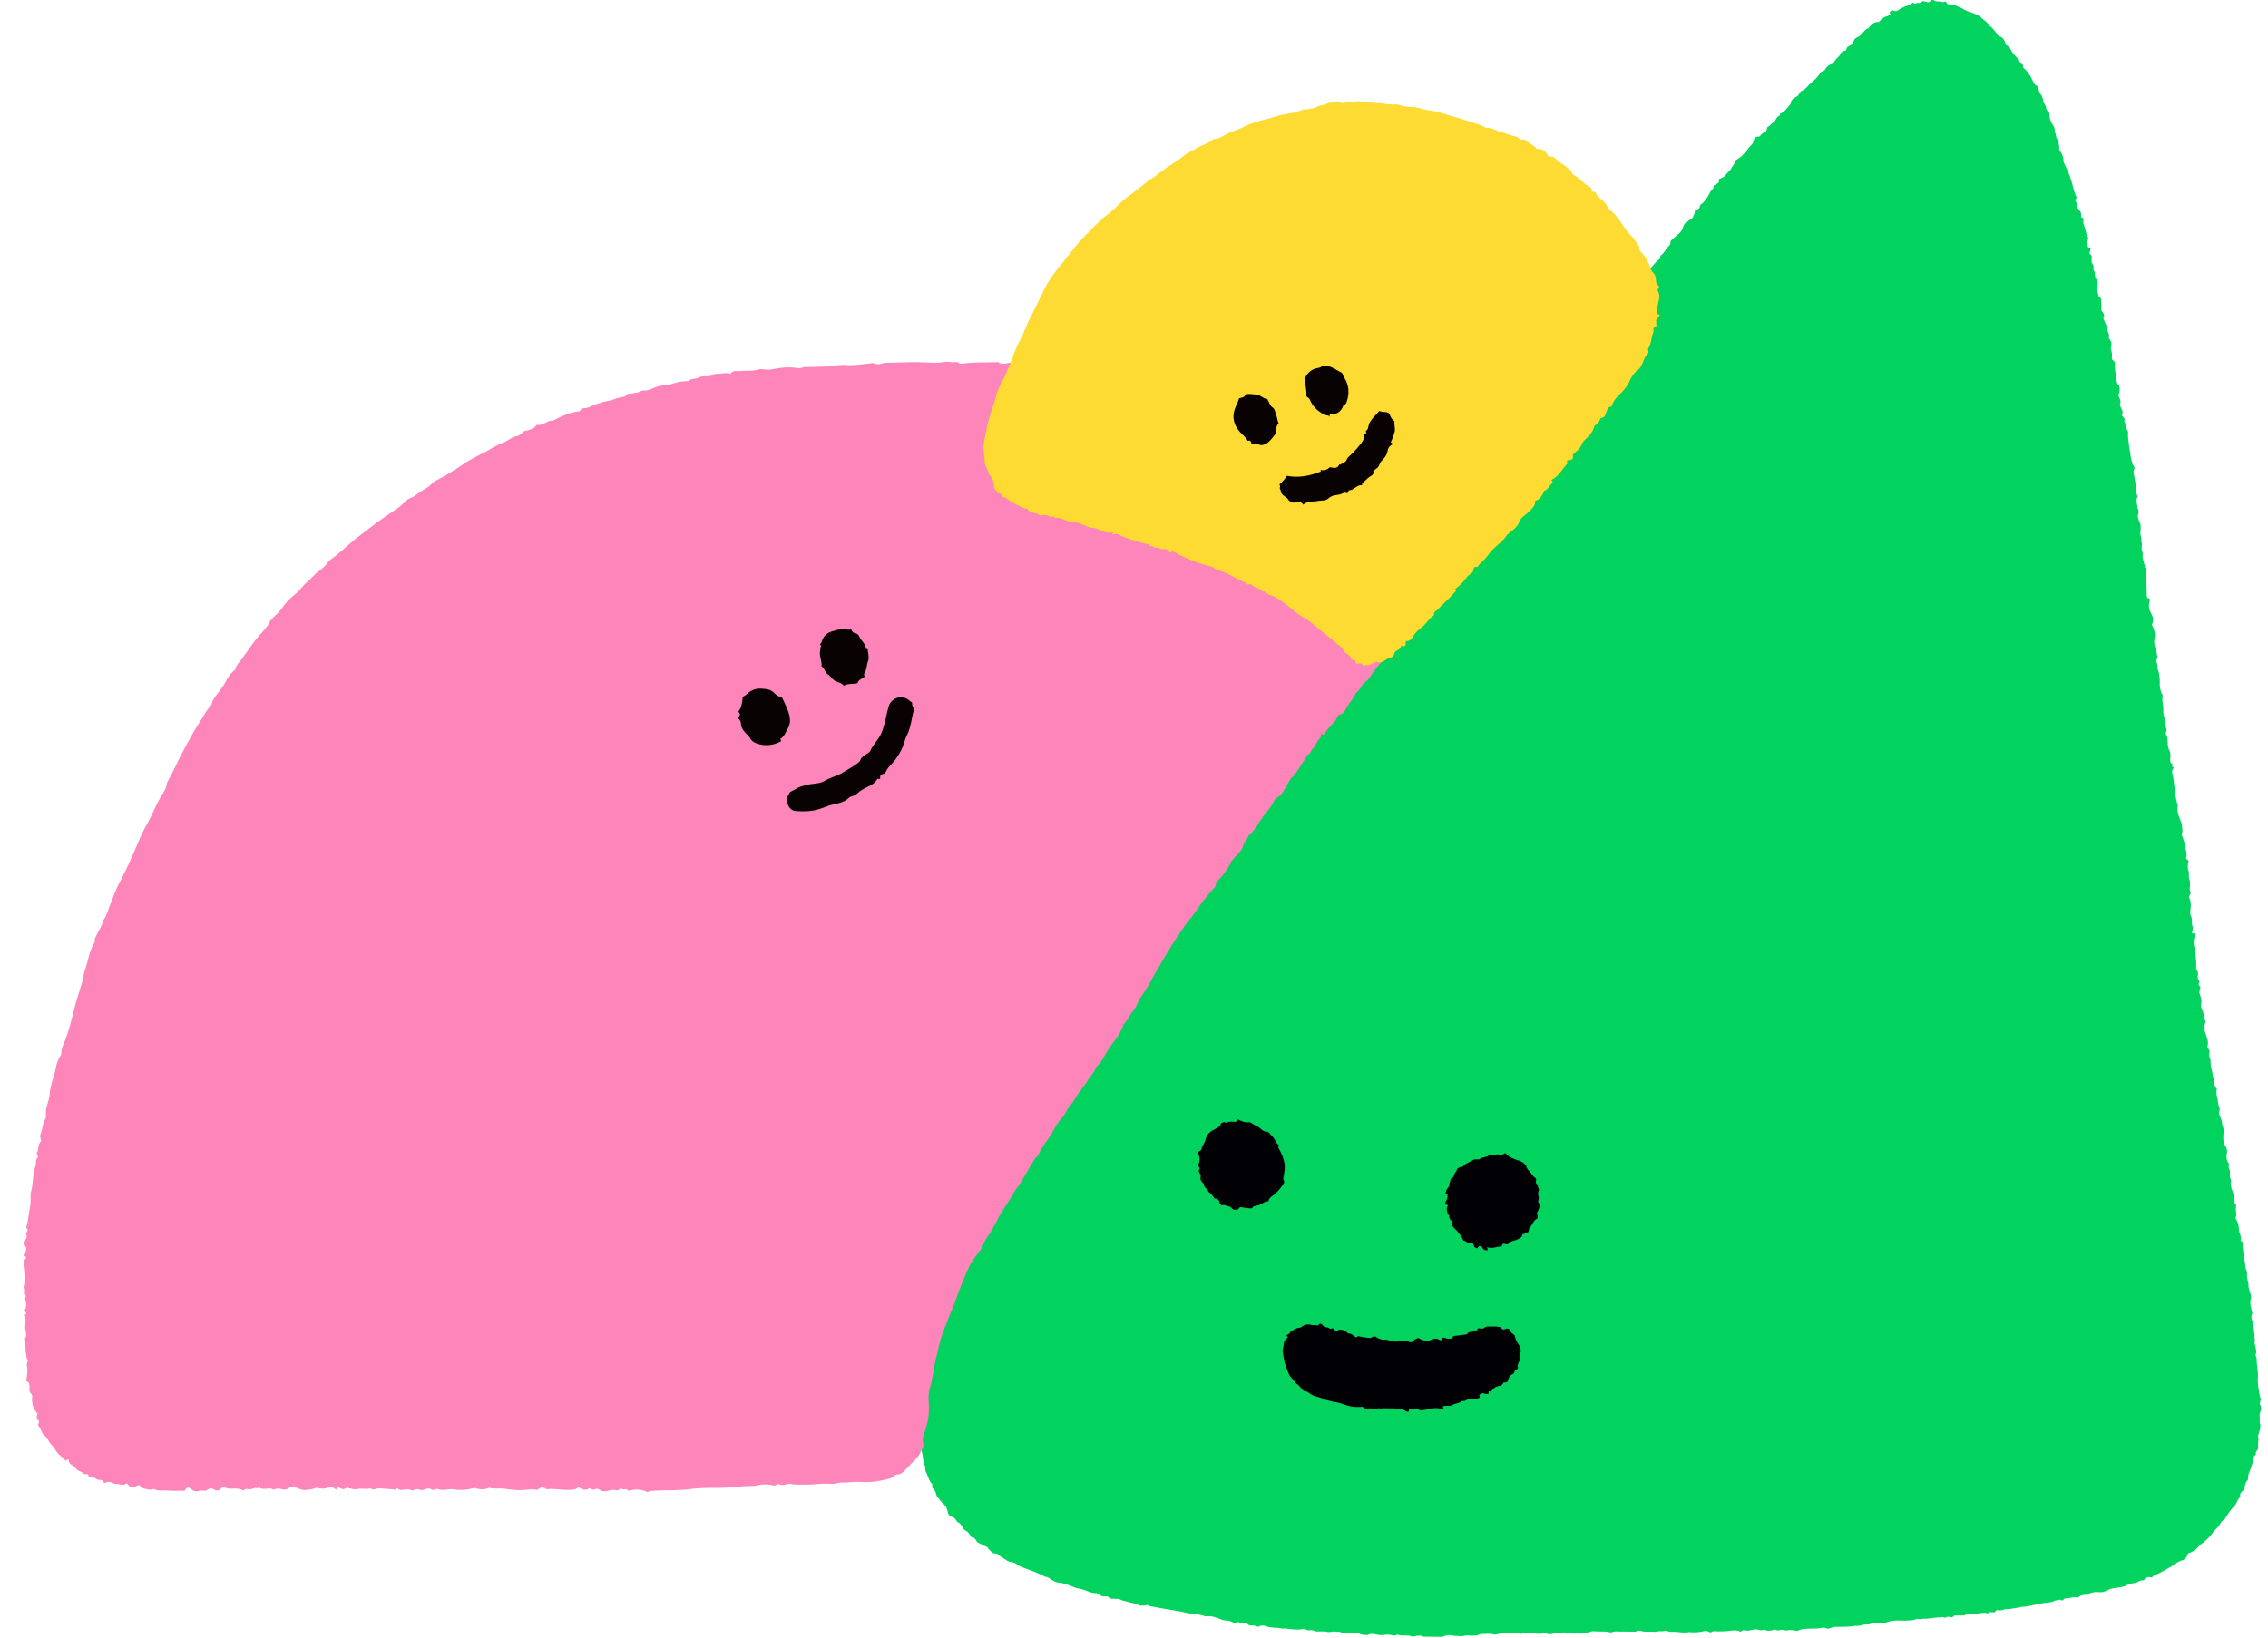
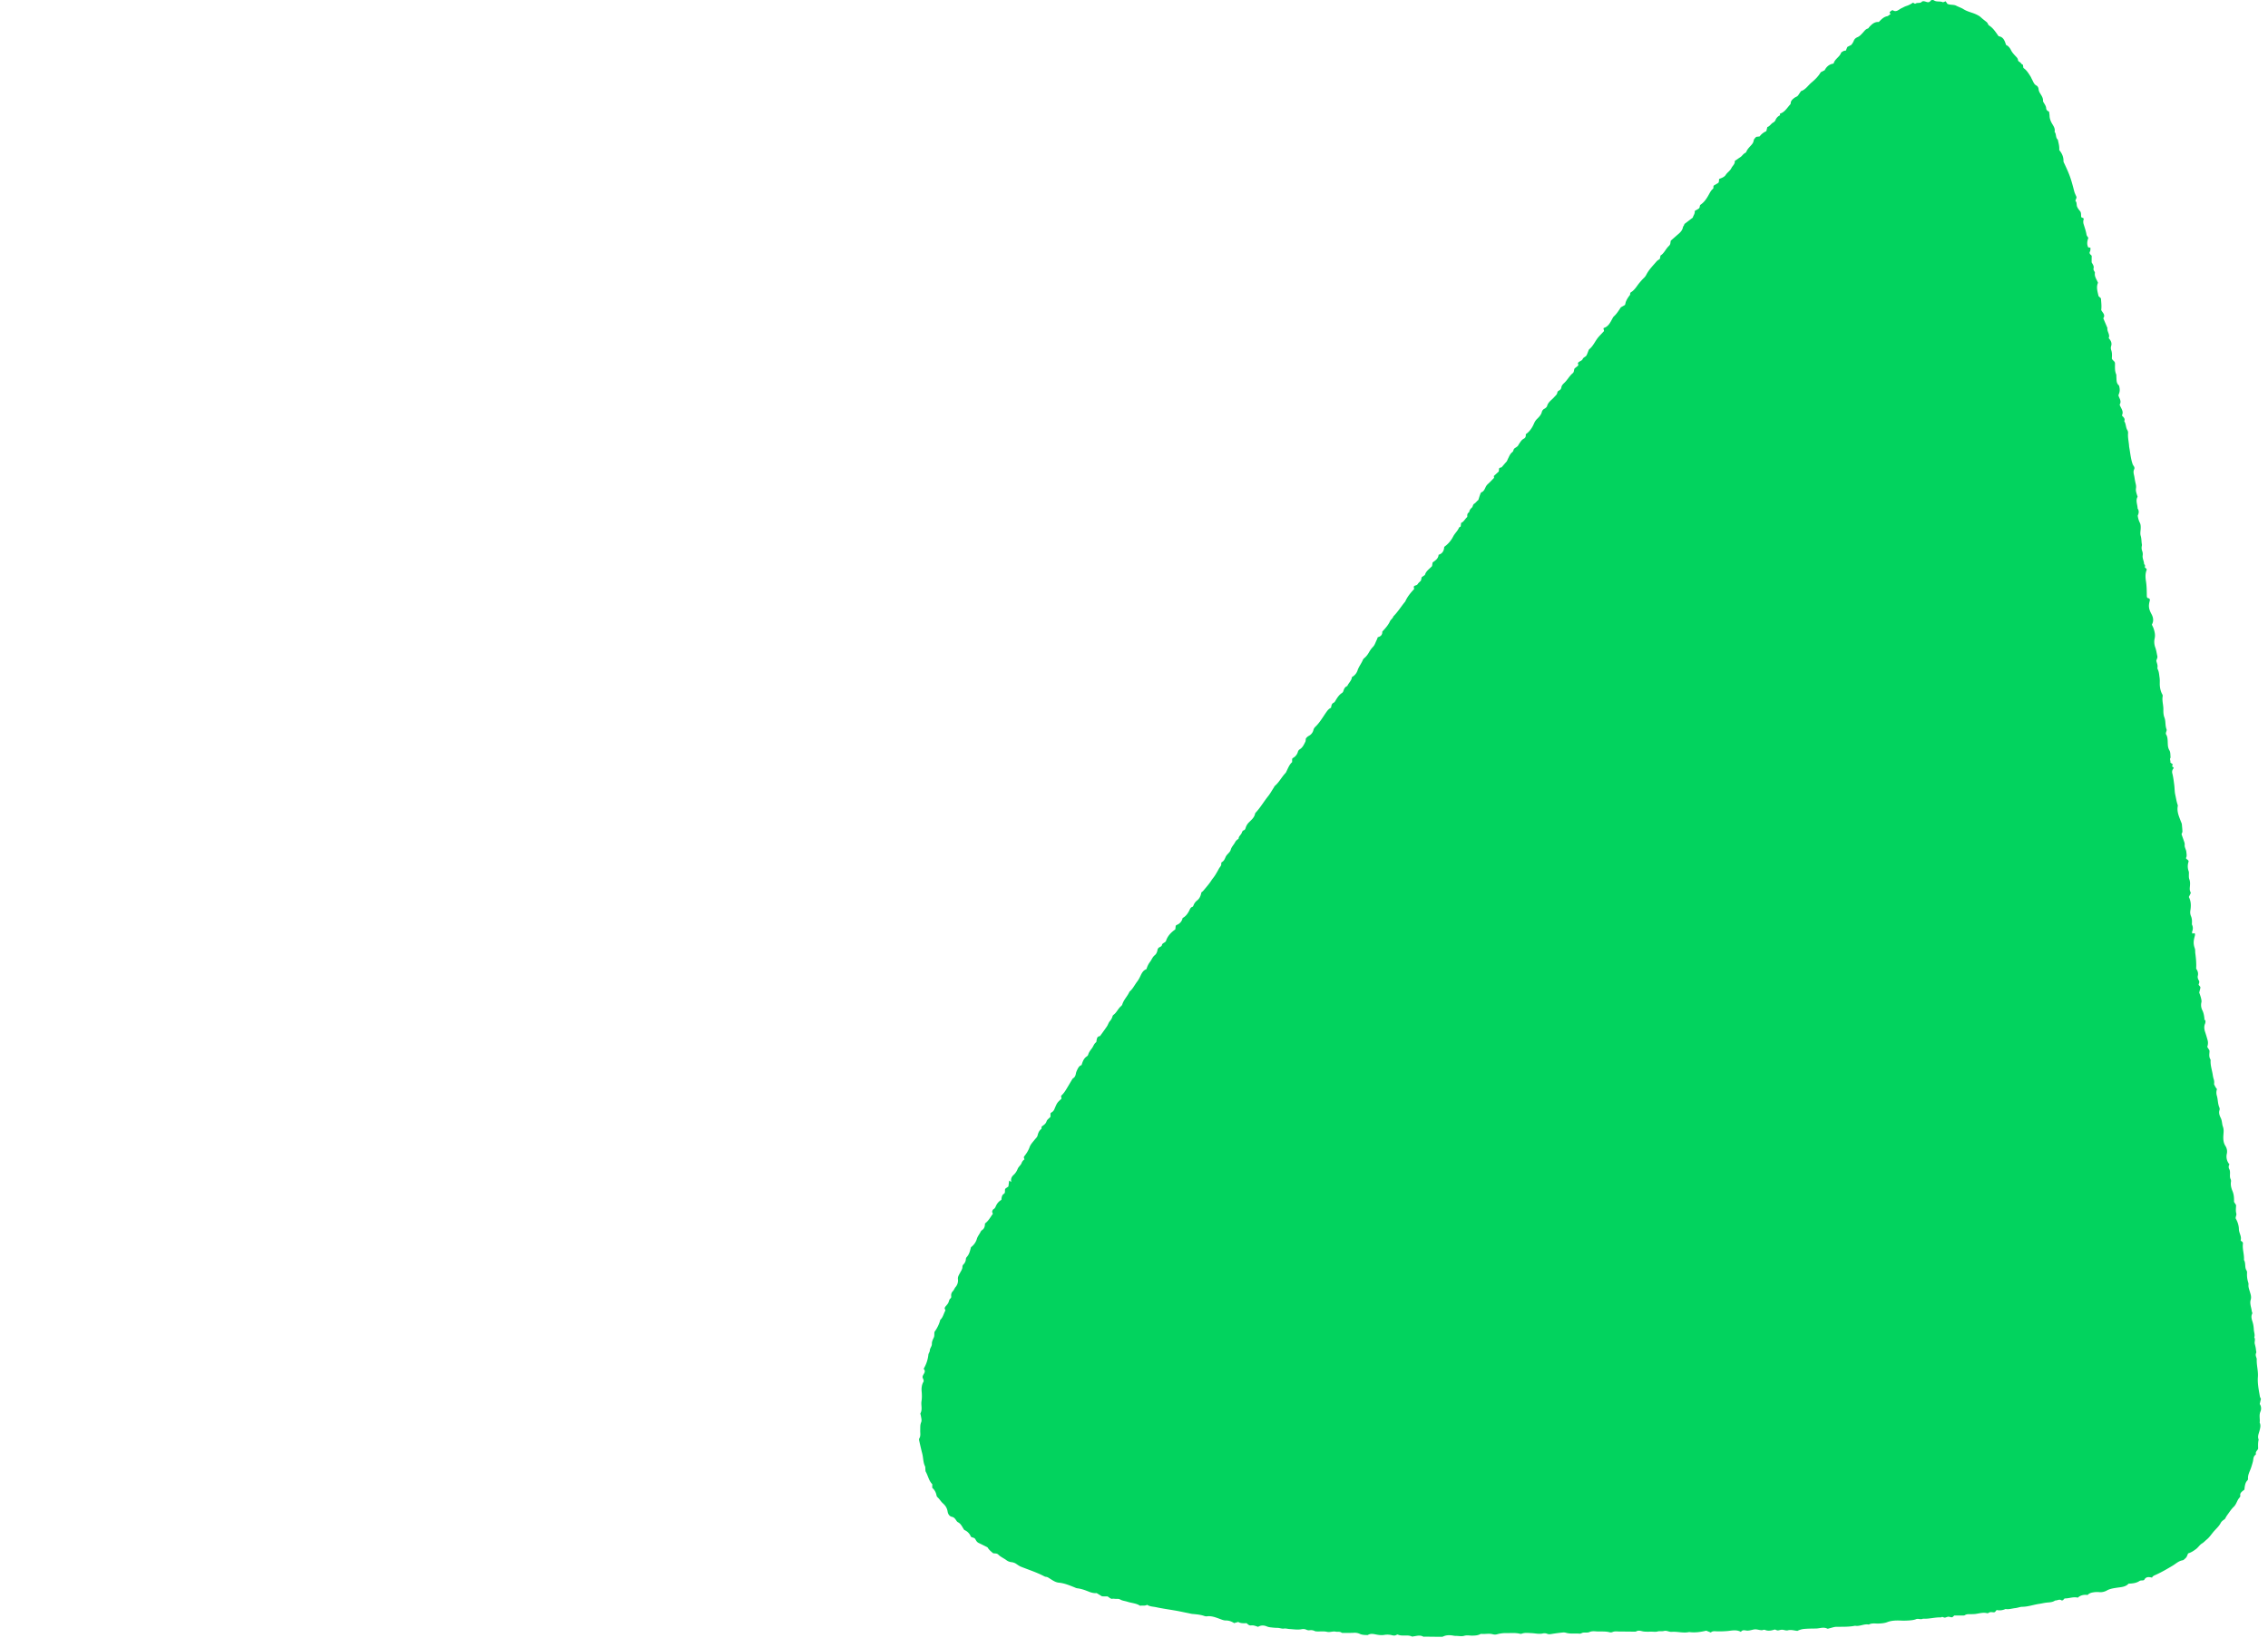
<svg xmlns="http://www.w3.org/2000/svg" width="173" height="125" fill="none">
  <path fill="#02D35E" d="M168.149 77.785c.025.03.068.055.075.089a.431.431 0 0 1-.032.246c-.083.206-.057.41.011.616.067.199.127.4.183.603a.813.813 0 0 1-.021.533l.166.264c.001.034.009.077.006.118-.014.196-.046.393.07.573.015.022.016.055.015.083-.023.385.113.744.167 1.118.014.097.035.194.062.286a.79.79 0 0 1 .033.4c.062.146.126.272.224.382a.817.817 0 0 0-.012.496c.09.293.067.61.191.898a.31.31 0 0 1 .014.208c-.075.224.01.425.099.611.103.212.084.444.16.65.08.212.053.411.039.621-.021.296-.016.595.154.855a.778.778 0 0 1 .103.606.915.915 0 0 0 .204.799.34.34 0 0 0-.021.348c.069.121.065.245.062.368-.003.141-.02.278.05.413a.35.35 0 0 1 .022.206c-.037.246.03.49.118.7.114.273.125.542.116.824l.159.248c-.006.215-.041.428.014.633.037.136-.06.245-.046.38.146.252.24.53.247.827.004.297.229.553.129.859.055.046.097.08.148.12.052.069.022.158.019.24-.016.38.119.747.089 1.129.157.243.035.557.199.802.035.052.039.135.036.202a1.93 1.93 0 0 0 .088.7.4.4 0 0 1 .024.164c-.023.19.046.358.097.533.06.207.141.403.07.635-.089.288.046.574.081.862.008.069.065.135.032.202-.102.21-.04.409.025.611.064.199.091.404.102.616.011.193.103.38.032.578.108.156 0 .331.038.486.04.163.084.322.095.492.005.069.043.139.012.205-.053.113-.034.218.006.328.019.053.041.11.038.164-.019.452.124.891.089 1.345-.038.501.067.991.15 1.482.011.066.055.126.081.182l-.092.399c.122.17.132.398.052.586-.119.281-.016.557-.056.832.104.219.039.434-.02.651-.057.211-.158.421-.056.647-.057.22-.048.444-.04.686-.035.13-.213.218-.172.398.005.022-.011.062-.03.076-.186.131-.153.35-.202.528a6.974 6.974 0 0 1-.145.481c-.094.269-.249.522-.224.824a.166.166 0 0 1-.043.116c-.181.183-.2.422-.234.708-.049.04-.13.097-.202.164-.075.07-.134.169-.114.261.02.104-.026.148-.082.213-.17.204-.211.481-.416.673-.19.18-.333.411-.489.623-.067.089-.116.19-.188.31-.1.073-.24.153-.313.294-.143.279-.387.474-.581.711-.159.195-.299.405-.498.565-.118.096-.215.212-.353.293-.177.107-.285.302-.457.428-.181.134-.364.261-.598.328-.062.129-.094.285-.22.386-.065.053-.116.126-.205.142-.301.049-.517.266-.762.412-.419.25-.837.495-1.281.695-.114.053-.237.091-.285.214-.251-.059-.469-.083-.598.178-.11.07-.245.005-.364.083-.242.159-.524.187-.831.202-.234.262-.593.261-.916.312-.253.039-.498.077-.723.198a.998.998 0 0 1-.604.134 1.687 1.687 0 0 0-.42.013c-.166.025-.333.065-.459.205-.277-.037-.533.011-.749.204-.349-.088-.673.07-1.006.059a9.612 9.612 0 0 1-.127.138c-.052.006-.089.022-.107.01-.167-.121-.326.023-.488.009-.204.15-.453.139-.684.166-.182.022-.358.068-.538.093-.428.063-.84.218-1.278.222-.183.001-.351.081-.536.1-.248.025-.492.116-.748.068a1.044 1.044 0 0 1-.676.078l-.129.151c-.025.008-.051.023-.076.024-.137.002-.279-.052-.409.042a.166.166 0 0 1-.121.024c-.31-.08-.605.028-.905.062-.112.012-.223.012-.335.015-.152.004-.303-.02-.448.074-.062.039-.162.028-.245.028-.183.004-.366-.001-.563-.003l-.137.126c-.105.035-.196-.026-.29-.032-.091-.006-.184.048-.277.067-.103.021-.2-.105-.308-.014-.463-.021-.915.13-1.38.097-.169.095-.348-.035-.531.039-.161.066-.349.082-.532.096a5.14 5.14 0 0 1-.633.009c-.352-.014-.697-.008-1.036.123-.191.073-.407.091-.614.103-.264.016-.535-.057-.786.078-.356-.073-.686.158-1.041.091-.471.095-.948.076-1.425.081-.178.002-.355.073-.533.113-.054.013-.124.046-.164.026-.288-.147-.578-.013-.864-.008-.282.004-.565.003-.845.027a1.4 1.4 0 0 0-.571.154c-.242-.022-.482-.113-.739-.041-.087.023-.194-.007-.289-.027a.581.581 0 0 0-.29-.002c-.197.052-.197.049-.399-.037-.247.075-.503.144-.767.027-.033-.014-.08-.003-.119.002-.027.003-.053.022-.08.024-.21.013-.409-.092-.624-.056-.205.035-.402.12-.622.078-.133-.024-.285-.046-.382.107-.353-.196-.701-.091-1.04-.064-.268.022-.532.03-.797.022-.171-.004-.339-.038-.455.091-.144-.057-.247-.097-.352-.14-.431.102-.861.166-1.302.103-.447.101-.891-.05-1.338-.014a.737.737 0 0 1-.248-.038c-.11-.03-.223-.06-.332-.03-.163.044-.333-.005-.484.038-.159.044-.306.016-.458.016-.169 0-.339.005-.508-.002a1.233 1.233 0 0 1-.248-.04c-.139-.033-.272-.063-.408.015a.263.263 0 0 1-.12.027c-.393-.003-.786-.01-1.179-.011-.182-.002-.365-.038-.541.046a.338.338 0 0 1-.209.008c-.347-.092-.702-.035-1.052-.067-.163-.014-.334-.016-.498.059-.084.038-.192.032-.291.032-.1 0-.196-.002-.288.046a.322.322 0 0 1-.16.04c-.333-.037-.672.031-1.003-.059a.68.68 0 0 0-.248-.034c-.291.031-.584.067-.874.115-.114.019-.226.036-.332-.008a.556.556 0 0 0-.331-.034c-.307.074-.605-.014-.905-.023-.239-.008-.478-.047-.71.041a.228.228 0 0 1-.123.013c-.374-.099-.755-.043-1.134-.056a2.445 2.445 0 0 0-.622.088.62.62 0 0 1-.331.003c-.291-.086-.59.003-.883-.031-.037-.004-.08.023-.116.04-.182.083-.374.091-.572.094-.203.003-.399-.051-.614.014-.191.058-.413.008-.622.005-.056-.001-.113 0-.167-.011-.28-.054-.554-.068-.823.061-.058.028-.138.022-.208.022-.393-.003-.786-.008-1.179-.013-.043 0-.094.016-.126-.001-.243-.14-.49-.053-.736-.021-.042.005-.093.027-.125.013-.343-.166-.731.009-1.075-.147-.029-.013-.083.008-.116.027-.123.073-.256.04-.371.01a1.424 1.424 0 0 0-.574-.01c-.169.024-.33.01-.502-.017-.238-.04-.494-.132-.733.025-.212-.006-.425-.003-.621-.097a.894.894 0 0 0-.45-.075c-.267.013-.535.007-.8.007-.042 0-.096.006-.124-.016-.139-.11-.301-.045-.446-.078-.226-.051-.434.067-.665.013-.213-.051-.444-.027-.667-.029-.098-.002-.199.006-.289-.04a.623.623 0 0 0-.37-.052.429.429 0 0 1-.248-.04.578.578 0 0 0-.372-.038c-.307.057-.61.001-.913-.015-.145-.006-.279-.059-.436-.035-.156.024-.325-.057-.497-.055a3.56 3.56 0 0 1-.461-.034 1.09 1.09 0 0 1-.328-.07c-.235-.102-.46-.106-.678.026-.186-.059-.351-.136-.544-.107-.133.019-.234-.081-.334-.17-.224.003-.45.024-.636-.097l-.314.089c-.19-.118-.388-.201-.628-.199-.174.002-.352-.08-.52-.142-.292-.105-.58-.214-.898-.179a.487.487 0 0 1-.208-.016c-.306-.11-.623-.134-.94-.163-.084-.008-.165-.033-.247-.049-.385-.076-.769-.164-1.156-.227-.455-.077-.911-.142-1.363-.239-.232-.049-.474-.045-.678-.182-.175.104-.363.037-.534.074-.298-.198-.645-.201-.962-.306-.186-.062-.388-.073-.561-.175a.425.425 0 0 0-.245-.043c-.14.008-.28-.038-.38-.003-.16-.027-.227-.132-.344-.188l-.41-.003-.414-.25c-.2.021-.403-.032-.6-.111-.285-.116-.575-.22-.883-.256-.082-.01-.16-.054-.237-.085-.378-.149-.75-.305-1.164-.343-.256-.024-.472-.178-.685-.312-.097-.061-.183-.126-.303-.134-.054-.003-.106-.032-.156-.057-.56-.29-1.16-.482-1.743-.714-.117-.047-.222-.121-.325-.191a.8.8 0 0 0-.387-.155.79.79 0 0 1-.423-.17c-.192-.14-.418-.231-.59-.404-.107-.108-.261-.088-.392-.105-.171-.139-.332-.272-.436-.454-.225-.113-.45-.227-.676-.335-.153-.072-.211-.22-.258-.296-.105-.142-.23-.086-.337-.188a.905.905 0 0 0-.501-.506c-.16-.221-.239-.469-.485-.592-.08-.04-.128-.146-.19-.224-.07-.089-.138-.158-.265-.185-.2-.041-.301-.223-.33-.399-.043-.268-.16-.454-.364-.635-.15-.132-.253-.325-.409-.463-.056-.049-.069-.119-.086-.188a.966.966 0 0 0-.315-.53l.002-.277c-.261-.257-.316-.634-.495-.948-.032-.057-.024-.137-.032-.207-.008-.07.005-.149-.024-.208-.153-.309-.13-.654-.215-.975a26.715 26.715 0 0 1-.22-.938c-.015-.066-.04-.159-.009-.205.129-.197.069-.414.076-.619.01-.21-.017-.414.07-.62.064-.153.007-.331-.02-.497-.011-.07-.054-.156-.027-.205.159-.294.024-.608.075-.912.04-.246.033-.507.01-.759-.023-.278.021-.531.15-.738.035-.165-.111-.261-.073-.396.048-.191.293-.352.075-.575a2.61 2.61 0 0 0 .363-1.077c.01-.106.105-.207.108-.313.006-.191.165-.325.159-.516-.006-.175.073-.328.146-.48.062-.132.029-.277.051-.43.178-.239.32-.511.412-.808.013-.04.013-.092.039-.118.203-.192.248-.468.385-.713l-.06-.153c.01-.031.017-.076.039-.108.081-.111.19-.208.246-.33.053-.112.056-.244.166-.33.062-.048.054-.129.048-.197a.438.438 0 0 1 .124-.347c.095-.094.124-.216.2-.306a.775.775 0 0 0 .191-.623c-.02-.193.099-.349.18-.508.072-.138.167-.26.162-.426a.264.264 0 0 1 .085-.188.62.62 0 0 0 .18-.415.262.262 0 0 1 .07-.148c.189-.206.245-.468.32-.747.208-.15.373-.378.445-.627.06-.21.195-.354.283-.536a.31.31 0 0 1 .102-.13c.188-.118.235-.3.235-.514.27-.191.41-.485.603-.738l-.058-.153c.017-.088.052-.172.124-.213.082-.048.117-.118.15-.194.091-.212.224-.387.435-.506.014-.203.046-.398.221-.476.104-.14-.004-.29.1-.395l.212-.145c.02-.15.038-.3.059-.453l.162.108c-.052-.237.018-.398.186-.549.13-.118.234-.285.3-.45.07-.177.235-.275.299-.445a.546.546 0 0 1 .218-.28 5.237 5.237 0 0 0-.048-.152c.008-.022.01-.05.024-.07.17-.22.321-.444.418-.716.075-.213.25-.393.395-.576.078-.098.183-.181.213-.308.046-.195.115-.37.282-.498.032-.024.017-.107.027-.18.134-.112.309-.191.375-.404.042-.134.198-.231.3-.343l.001-.273c.026-.02.053-.053.09-.072a.479.479 0 0 0 .212-.254c.204-.48.202-.48.532-.78-.002-.033-.002-.073-.007-.113-.003-.025-.015-.05-.023-.076.014-.024.023-.054.043-.072.146-.135.254-.297.358-.464.15-.247.294-.497.443-.744.021-.035.043-.074.077-.093.133-.082.183-.207.21-.35.017-.097.05-.187.095-.279.08-.167.16-.33.34-.377.084-.272.166-.51.395-.662.045-.03.094-.078.107-.127.053-.196.175-.344.293-.501.105-.142.15-.325.299-.443.048-.038.043-.097.05-.154.012-.083.039-.162.048-.196.075-.127.172-.118.22-.135.188-.264.364-.5.527-.743.084-.127.122-.291.224-.398a.892.892 0 0 0 .197-.363c.013-.038.034-.084.066-.106.246-.174.351-.471.577-.664a.321.321 0 0 0 .102-.13c.108-.37.403-.635.55-.98.255-.21.387-.511.583-.766.113-.146.192-.302.27-.47.091-.193.2-.4.446-.487a1.55 1.55 0 0 1 .267-.55c.127-.162.188-.372.363-.51.162-.13.196-.333.216-.442.077-.226.3-.16.333-.343.025-.136.194-.15.3-.281.107-.37.376-.667.718-.904l.032-.28c.02-.016.05-.05.086-.065a.7.7 0 0 0 .44-.525c.224-.115.364-.304.481-.516.072-.129.104-.294.284-.344.036-.01.057-.089.08-.14a.84.84 0 0 1 .254-.334c.205-.156.286-.372.33-.615.051-.045.112-.085.156-.139.204-.25.424-.49.597-.76.097-.152.217-.282.309-.433.095-.155.188-.312.272-.474.068-.133.212-.233.181-.412-.005-.032.03-.086.062-.104.161-.089.212-.251.282-.4.096-.206.325-.32.385-.542.062-.224.236-.377.334-.574.064-.124.158-.19.261-.26.002-.2.199-.297.251-.472.024-.08.067-.148.16-.181.086-.03.11-.114.135-.2a.993.993 0 0 1 .267-.418c.183-.186.396-.361.446-.644a.163.163 0 0 1 .041-.072c.364-.388.627-.853.96-1.266.152-.19.27-.413.408-.62.039-.057.06-.125.113-.171.323-.279.508-.669.8-.972.03-.03.047-.072.064-.109.13-.262.231-.54.44-.72l.001-.247c.02-.022.032-.053.054-.065a.769.769 0 0 0 .385-.474.315.315 0 0 1 .148-.196c.213-.134.31-.355.417-.567.035-.07.027-.162.04-.246a.635.635 0 0 1 .248-.22.69.69 0 0 0 .328-.421.491.491 0 0 1 .141-.253c.343-.322.567-.73.834-1.108.099-.14.196-.273.368-.348.038-.142.03-.312.205-.387a.3.3 0 0 0 .115-.12c.143-.24.284-.478.531-.634a.28.28 0 0 0 .094-.139c.052-.167.119-.318.299-.381.1-.242.333-.412.353-.685a.89.89 0 0 0 .43-.509c.097-.29.299-.534.415-.82.026-.061.089-.107.142-.155.127-.113.227-.248.31-.395.089-.159.189-.302.32-.436.121-.125.176-.315.256-.479.037-.074.064-.155.102-.25.229-.047.358-.195.339-.421.235-.256.452-.49.588-.79.063-.136.217-.22.26-.376.336-.333.581-.739.88-1.103.009-.011.02-.02.027-.032.159-.364.41-.665.678-.953l-.032-.172c.059-.122.229-.08.302-.202.056-.094.151-.164.245-.262.018-.072.04-.166.062-.266l.244-.167c.078-.305.346-.46.544-.678l.043-.277c.208-.154.434-.285.456-.588.295-.085.414-.31.43-.602a2.2 2.2 0 0 0 .684-.794c.119-.235.333-.412.438-.662.019-.044.086-.067.133-.1l.032-.274c.213-.078.293-.305.47-.452 0-.135-.018-.281.14-.356.02-.146.1-.26.208-.353.095-.083.06-.233.196-.31.111-.066.191-.2.302-.277.046-.142.084-.277.134-.408.024-.065.052-.159.101-.178.211-.084.257-.283.349-.452a.731.731 0 0 1 .159-.192c.156-.142.299-.298.455-.457l-.017-.14c.127-.118.251-.23.377-.348l.022-.223c.054-.092.143-.06.199-.102.119-.137.235-.278.359-.412.061-.064.077-.145.113-.216.096-.183.166-.393.338-.522.103-.077.075-.214.167-.283.078-.06.167-.107.237-.172.049-.047.073-.117.113-.174.103-.15.191-.31.366-.4.124-.061.164-.184.143-.337.309-.208.506-.518.646-.854a.999.999 0 0 1 .232-.328c.15-.15.292-.297.347-.51a.385.385 0 0 1 .204-.255c.083-.045.178-.126.2-.208.083-.31.354-.459.541-.677.091-.106.214-.186.237-.34a.214.214 0 0 1 .126-.16.296.296 0 0 0 .18-.222c.022-.172.127-.269.24-.376.232-.222.379-.521.632-.727.113-.092.078-.235.141-.364l.265-.21c.033-.081.003-.13-.018-.186.075-.162.301-.155.372-.325.059-.137.234-.159.298-.29.06-.123.103-.256.156-.384a.187.187 0 0 1 .046-.07c.304-.244.441-.613.683-.906.071-.086.151-.167.227-.248.076-.081.153-.162.204-.218.033-.108-.065-.16-.008-.251.34-.096.49-.403.646-.691.04-.073.07-.142.133-.199.21-.19.355-.428.524-.684l.315-.18c.01-.029.025-.068.032-.108.036-.199.141-.364.251-.528.046-.069.121-.116.113-.217-.003-.036.019-.093.049-.11.309-.18.463-.5.685-.757.1-.118.202-.237.315-.342a.92.92 0 0 0 .195-.27c.198-.376.5-.672.771-.992.062-.073.154-.12.251-.192.013-.065.027-.147.049-.256.275-.163.39-.497.632-.723a.357.357 0 0 0 .121-.218c.008-.068.019-.136.028-.19.204-.179.39-.346.58-.508.164-.14.305-.291.348-.513.019-.098.116-.162.105-.246l.651-.497c.024-.15.176-.283.145-.506l.312-.181c.019-.029.05-.06.062-.1.019-.067.008-.151.07-.194.296-.202.48-.494.647-.8.081-.147.156-.298.291-.406.08-.064.011-.164.069-.255l.343-.202c.085-.107.04-.197.07-.304.177-.067.395-.14.503-.312.123-.192.328-.302.43-.515.087-.185.291-.31.256-.55.158-.09.278-.195.42-.28.135-.08.216-.252.376-.327a.193.193 0 0 0 .086-.09c.095-.243.3-.4.453-.599a.559.559 0 0 0 .102-.226c.032-.142.038-.14.199-.313l.264-.032c.124-.174.297-.309.506-.401l.081-.317c.186-.05.272-.251.447-.345a.377.377 0 0 0 .172-.181.666.666 0 0 1 .353-.37 2.56 2.56 0 0 0-.022-.119c.377-.111.555-.45.8-.714.026-.027.029-.077.034-.118.019-.172.136-.266.259-.364.099-.08.235-.1.312-.214l.21-.313c.351-.113.541-.436.805-.657.262-.221.522-.468.702-.786l.297-.15c.142-.274.355-.461.684-.509.083-.356.476-.503.578-.845.11-.075.212-.153.355-.141.039-.098.076-.187.117-.284l.296-.152c.083-.098.148-.204.196-.323.054-.134.143-.212.291-.274.158-.065.287-.217.408-.347.111-.12.197-.26.373-.307.043-.011.072-.078.109-.118.194-.208.394-.406.722-.38.185-.185.358-.384.637-.44.1-.022.183-.119.273-.18-.028-.026-.059-.053-.09-.083.027-.105.125-.137.198-.194.016-.002.034-.008.043-.004.285.191.468-.06.686-.157.116-.053.224-.121.345-.16.191-.058.362-.152.522-.259.069.032.131.112.196.069.145-.093.331.008.471-.132.076-.077.21-.04.323-.003.118.038.239.073.34-.066.062-.086.193-.089.274-.036.204.132.447.036.656.132.046.02.127-.034.229-.065l.135.195c.248.105.473.037.668.139.186.097.392.16.568.272.312.197.68.251 1.004.415.115.057.222.115.315.204.113.106.236.2.357.296.067.052.133.101.168.184.023.051.051.11.094.137.32.2.509.514.732.823.358.047.463.339.567.665.17.071.291.22.378.4.081.165.206.3.33.435.084.092.184.17.2.312.008.068.064.124.131.157.103.051.13.185.243.198l.04.254c.239.156.391.404.547.654.045.072.07.151.11.22.095.164.142.366.336.466.102.053.152.166.165.278a.701.701 0 0 0 .094.277c.11.191.255.366.244.61-.004.062.05.13.085.19.072.12.148.233.156.384.007.12.094.197.22.252.013.101.035.211.038.323.007.187.064.354.151.52.115.218.299.417.231.697.153.168.056.442.247.595.055.26.133.515.108.794.204.243.332.517.324.84-.001.075.039.132.069.196.407.864.506 1.153.752 2.119.039.146.113.283.164.406.035.129-.078.197-.068.332.121.102.06.29.129.444.065.147.168.258.245.358.079.154.032.302.068.433l.161.072c.009.025.033.055.025.073a.597.597 0 0 0 .002.41c.078.255.169.505.21.77.014.088.092.167.14.247-.087.243-.13.484-.006.729l.164.017c0 .069.008.139-.005.206-.013.066-.048.128-.059.159-.002.141.095.17.161.256-.002.159-.004.34-.004.5.086.157.191.283.148.451-.022.09.008.164.059.237.024.034.048.081.042.118-.047.286.136.498.237.756-.153.335-.032.673.041 1.015l.183.17c.019.296.061.589.021.893.094.199.347.364.156.627l.316.74c-.046.273.223.496.097.773.166.186.266.372.185.619a.48.48 0 0 0 .008.293c.079.22.062.444.048.647.054.158.235.2.241.366.004.277-.031.559.086.83.027.06.015.137.019.207.018.234-.015.483.201.656.046.164.075.33.037.498-.018.081-.051.16-.082.253.058.224.263.44.093.706.084.273.34.505.172.828.106.13.275.235.178.438.143.202.108.464.232.67a.4.4 0 0 1 .062.243c-.033.342.062.671.078 1.008 0 .015.002.03.005.042.079.41.111.83.238 1.233a.66.66 0 0 0 .107.224c.057.072.076.174.041.24-.112.215-.011.42.018.62.025.178.06.36.103.534a.84.84 0 0 1 .01.328c-.029.21.065.409.126.627-.174.29-.002.589 0 .89.132.185.092.373.009.548.027.194.077.37.159.533.067.13.072.27.069.412-.003.198-.056.408-.002.588s.057.353.073.53c.008.082.037.157.015.244a.656.656 0 0 0 .022.374.712.712 0 0 1 .046.333c-.046.248.108.458.105.694.119.058.051.163.062.25l.124.098c.003.033.018.065.008.087-.11.273-.098.56-.056.833.061.378.064.755.069 1.134 0 .041.009.083.013.105.033.107.132.064.178.115.046.044.051.103.036.157-.113.41-.081.632.131 1.026.138.258.183.529.027.8.051.114.107.212.14.317.075.24.134.473.073.739-.051.222-.036.464.051.697.076.206.104.432.154.65.031.134-.062.244-.078.363.04.169.118.323.088.5a.219.219 0 0 0 .011.122c.11.206.115.43.148.651.024.154.018.3.016.453-.003.247.041.5.143.732.034.078.097.152.08.236-.067.339.057.667.052 1.002-.003.21 0 .424.08.626.113.288.046.608.161.897.044.113-.07.212-.048.368.148.213.132.498.146.776.008.166.03.31.124.468.089.148.064.364.088.552-.097.114.017.24-.021.37.061.047.126.096.189.146l-.049.114c-.003.073.067.083.102.123.022.022.021.046-.002.073a.402.402 0 0 0-.084.391c.072.285.105.578.143.869.034.25.023.506.078.746.054.23.086.47.158.697.016.053.044.11.035.16-.086.424.09.796.232 1.173.029.078.072.152.08.237.015.179.036.355.041.533.002.066-.041.133-.068.21.052.15.109.308.163.467.04.116.091.22.077.36-.019.177.11.338.127.523.016.168.056.33-.03.47.041.118.184.112.205.26-.079.226-.095.482.002.743.032.088.016.194.016.291 0 .113-.005.225.038.333.063.16.059.33.044.5-.008.097-.022.197-.012.292.009.083.049.161.078.247a38.35 38.35 0 0 1-.15.305c.178.343.172.699.11 1.066a.773.773 0 0 0 .057.405c.067.163.078.326.07.496-.003.056-.009.12.013.167.084.18.065.352-.007.53-.012.03.016.078.028.127l.168-.03c.042.064.035.137.018.202-.109.385-.124.617-.005.952.046.127.024.25.04.374.052.386.089.774.065 1.18.113.158.18.333.127.544-.032.124.013.25.08.36.06.1.022.188-.019.297.006.096.16.145.133.272-.024.11-.054.217-.086.349.042.126.097.269.134.418.026.109.056.231.03.333a.888.888 0 0 0 .081.616c.107.226.136.455.155.693-.013.002-.029 0-.04.007-.006.004-.006.02-.01.03a.278.278 0 0 0 .045-.041Z" />
-   <path fill="#010004" d="M112.702 101.383c.122-.09.247.004.37-.002l.305-.162c.34-.016.688-.027 1.06.035l.15.152c.109.057.199.013.293-.021.123-.044.238-.005.285.109.077.179.22.281.365.378.053.259.152.489.3.697a.783.783 0 0 1 .116.757c-.009.026-.011.056-.025.08-.077.138.07.285-.009.411a.915.915 0 0 0-.137.35c-.01.066.008.136.014.216-.035.139-.257.12-.275.28-.021.182-.202.175-.294.274-.13.139-.158.328-.234.471-.095.086-.2.067-.308.073-.063.135-.159.248-.308.261-.296.027-.482.202-.602.394-.101.095-.158-.034-.226.032l.02.16a.616.616 0 0 1-.363-.009c-.139-.052-.243.013-.34.09-.045.084.055.169-.016.245-.485.143-.485.143-.821.081-.144.056-.273.191-.459.151-.025-.004-.063.002-.08.018-.205.193-.507.152-.728.305-.075.052-.161.038-.244.048-.15.017-.307-.024-.448.049-.047.067.065.075.045.135-.06.078-.144.067-.227.043-.256-.071-.418-.057-.683-.014-.288.046-.571.136-.914.123-.201-.173-.484-.107-.762-.086-.085.035-.034.129-.079.182-.052.041-.117.024-.157-.003-.228-.157-.497-.19-.757-.212-.354-.03-.714-.025-1.071-.023-.067 0-.138.039-.206.01-.124-.052-.217.028-.332.07-.194-.027-.388-.119-.61-.056-.135.037-.267-.06-.373-.142-.209.02-.401.015-.597.008-.299-.014-.566-.099-.84-.196a3.861 3.861 0 0 0-.726-.183c-.248-.036-.477-.138-.725-.163a.386.386 0 0 1-.191-.081c-.105-.084-.228-.106-.351-.133a1.833 1.833 0 0 1-.63-.291c-.105-.072-.195-.155-.337-.143-.049.004-.115-.031-.148-.069-.182-.205-.337-.438-.59-.57-.107-.25-.356-.397-.468-.642a7.448 7.448 0 0 1-.311-.825c-.084-.268-.107-.544-.168-.814a.863.863 0 0 1 .005-.333c.017-.096.045-.189.055-.289.025-.228.097-.439.326-.548a10.63 10.63 0 0 1-.107-.15c.054-.13.22-.122.284-.23.006-.045.014-.085.021-.144.217.008.36-.19.567-.213a.615.615 0 0 0 .307-.109.756.756 0 0 1 .669-.135c.166.042.359.004.499.053.133-.005.125-.148.226-.145.132.036.204.143.295.244.15.049.334.024.451.157l.209-.043c.122.021.114.167.229.206.11.025.184-.102.337-.109.18.036.41.047.555.26.014.021.049.04.071.039.253-.018.389.192.544.281.111.031.131-.032.186-.091.289.086.603.127.942.158a20.3 20.3 0 0 0 .316-.142c.033.015.062.021.083.036.222.162.464.252.744.23a.445.445 0 0 1 .163.017c.458.146.559.149.974.097.217-.027.441-.085.654.047.083.053.192.03.309.006.079-.166.234-.25.449-.296.194.172.459.191.746.236.151-.086.331-.147.527-.187.195-.038.323.182.496.109.072-.082-.054-.092-.018-.156.146-.078.279.031.422.044.133.011.281.03.418-.051l.035-.137c.34-.045.692-.09 1.046-.135l.117-.153c.118-.018.252-.051.391-.06a.589.589 0 0 0 .27-.103c.024-.015.022-.072.032-.11l.002.001Zm-.271-12.92.407-.004c.206-.195.534-.127.739-.314.154-.035.292.048.433-.021a.455.455 0 0 1 .285-.036c.189.041.362.032.507-.12.254.261.53.412.844.513.247.08.512.151.685.378.025.033.084.056.085.088.015.23.206.351.326.509.124.162.234.345.398.434.077.137.001.247.015.352.036.098.159.129.149.25-.009.114.109.2.076.323l-.073.28c.09.285.09.285.013.593.21.29.076.57-.075.833.003.152.078.286.019.455-.173.065-.278.224-.372.401-.064.122-.163.228-.252.35-.041.315-.041.315-.475.438-.079.04-.05.125-.094.201a1.56 1.56 0 0 1-.621.301.787.787 0 0 0-.441.278c-.138.017-.254-.078-.36-.042-.102.048-.052.142-.125.21-.346-.03-.696.204-1.079.038.011.078.019.144.033.236-.165.01-.307.007-.383-.167-.054-.119-.151-.157-.283-.14l-.128.151c-.295.02-.235-.33-.384-.381-.145-.076-.239-.04-.326-.006-.109-.077-.189-.185-.344-.183-.195-.453-.526-.81-.891-1.142l.026-.308c-.071-.118-.228-.196-.213-.38.005-.06-.05-.128-.085-.19-.126-.22-.149-.443-.019-.664-.063-.076-.174-.058-.224-.17.112-.216.245-.452.165-.74a10.581 10.581 0 0 0-.155-.022c.084-.108.064-.26.179-.364a.48.48 0 0 0 .135-.297c.018-.151.086-.297.137-.462l.206-.144c.005-.237.211-.396.283-.62.095-.055.183-.128.306-.122.039 0 .095-.01.115-.035.22-.286.58-.337.836-.538Zm-19.076-2.866c.072.026.137.076.172.06.24-.106.488-.078.735-.053l.17-.199c.278.133.552.284.892.213.14.058.258.179.42.24.177.067.338.194.484.319.101.086.208.162.332.158a.348.348 0 0 1 .288.147c.134.177.32.311.415.52.063.14.134.28.284.357-.014.068-.022.122-.039.209.195.336.37.713.456 1.126.089.423-.02.832-.08 1.246l.072.227c-.008.04-.007.073-.02.096-.196.326-.43.612-.724.864-.172.147-.42.243-.455.526-.314-.002-.506.238-.776.307-.121.031-.237.074-.344.062l-.128.167c-.302.027-.602-.048-.856-.087-.151.01-.157.121-.223.168-.141.042-.283.05-.409-.024-.083-.05-.106-.169-.23-.187a1.58 1.58 0 0 1-.364-.106c-.107-.044-.228.042-.302-.03-.124-.08-.088-.193-.122-.282a.441.441 0 0 0-.361-.198c-.111-.164-.223-.348-.404-.46-.122-.075-.094-.25-.213-.302-.142-.063-.166-.173-.187-.305-.008-.048-.055-.095-.095-.13a.753.753 0 0 1-.17-.267c.002-.035 0-.09.005-.145.004-.056.015-.11.022-.152l-.167-.315.077-.192c.01-.11-.1-.17-.111-.305a.903.903 0 0 0 .074-.676l-.116-.094c-.032-.057-.014-.123.028-.202l.245-.153c.033-.279.245-.488.317-.763.086-.332.266-.607.598-.762.177-.084.34-.198.529-.31l.05-.19.231-.123Z" />
-   <path fill="#FD85BA" d="M70.397 110.519c-.164.076-.144.26-.223.387-.23.375-.564.654-.854.974-.092.099-.191.194-.286.289-.16.164-.331.342-.596.332a.244.244 0 0 0-.187.079c-.267.254-.625.284-.956.362a5.93 5.93 0 0 1-1.7.125c-.472-.025-.933.065-1.402.051-.262-.007-.506.128-.78.1-.675-.067-1.348.07-2.025.053-.35-.008-.7.033-1.048-.053a.553.553 0 0 0-.29.011c-.203.065-.394.114-.602.02-.074-.033-.164.001-.239.05a.317.317 0 0 1-.244.029 2.592 2.592 0 0 0-1.314.03.472.472 0 0 1-.125.012c-.912-.009-1.814.153-2.725.152-.712 0-1.429-.002-2.132.087-.932.119-1.866.076-2.798.128-.166.01-.336-.004-.478.116-.477-.254-.957-.247-1.454-.109-.136-.219-.418-.035-.554-.177-.157-.015-.152.153-.31.154a.956.956 0 0 0-.597-.001c-.236.066-.525.124-.761-.07a.308.308 0 0 0-.32-.031c-.174.085-.29-.019-.45-.081-.273.234-.545.088-.84-.071-.132.159-.314.174-.513.194-.6.061-1.192-.102-1.79-.044-.054.005-.125.009-.163-.021-.246-.191-.448-.085-.646.086-.42-.106-.842-.006-1.262.006-.44.012-.871-.053-1.299-.108-.372-.048-.753.057-1.123-.079-.363.182-.74.145-1.116.022-.539.14-1.082.203-1.63.107-.14-.025-.26-.01-.396.009-.233.033-.475.064-.705-.008a.368.368 0 0 0-.28.005c-.111.049-.206.066-.338-.035-.086-.066-.293-.021-.424.029-.153.06-.28.081-.438.017-.177-.072-.353-.001-.52.086-.175-.104-.348-.113-.547-.094-.186.019-.405.112-.587-.07-.087-.087-.075.108-.176.091a5.63 5.63 0 0 0-.636-.059c-.302-.014-.604-.097-.907.017-.072.027-.165.004-.247-.008-.053-.008-.113-.068-.152-.053-.308.111-.634-.041-.928.051-.262.082-.474-.059-.712-.065-.016 0-.032-.043-.047-.066-.32.181-.383.18-.706-.01-.014.002-.034-.003-.04.004-.046.05-.087.102-.157.186-.302-.343-.65-.078-.98-.078-.182 0-.34-.039-.54-.072-.228.127-.513.14-.794.171-.3.032-.556-.139-.836-.201-.179-.039-.284-.061-.43.052-.175.137-.389.139-.596.078a.711.711 0 0 0-.59.061c-.3-.252-.77.099-1.125-.206l-.087.107c-.17-.112-.327.017-.494.051-.191.039-.412-.12-.556.104a1.601 1.601 0 0 0-.831-.148c-.164.014-.325.01-.494-.045-.154-.05-.337-.086-.488.099-.1.122-.304.102-.428.022-.264-.173-.456-.047-.676.096-.157-.024-.332-.055-.506.004a.562.562 0 0 1-.53-.091c-.312-.235-.329-.243-.569.082-.45-.014-.902.016-1.357-.026-.331-.031-.676.064-.99-.123-.215.114-.422.034-.642.001a.573.573 0 0 1-.442-.296c-.11.053-.258.029-.34.189-.122-.083-.262-.029-.403-.057-.092-.075-.123-.216-.257-.257-.224.222-.483.04-.728.044-.097.002-.191.007-.283-.049-.216-.133-.443-.141-.692.009-.05-.355-.364-.21-.55-.319-.174-.101-.376-.257-.618-.158-.016-.207-.08-.309-.285-.196a1.568 1.568 0 0 0-.414-.256c-.21-.083-.348-.331-.53-.432-.223-.123-.306-.252-.303-.47-.098-.019-.126.07-.228.101-.26-.292-.623-.498-.824-.889-.072-.139-.22-.27-.33-.406-.166-.202-.242-.457-.478-.629-.216-.159-.24-.501-.434-.716-.1-.112.04-.235.042-.382-.235-.151-.205-.373-.119-.578-.334-.338-.436-.738-.421-1.176.002-.079.036-.141-.006-.231-.063-.134-.218-.219-.196-.404.019-.15-.003-.306-.007-.441-.04-.137-.16-.167-.236-.224.06-.41.13-.798.044-1.192-.036-.165.143-.323.033-.483-.076-.109-.056-.222-.08-.331-.083-.364-.032-.729-.077-1.09-.007-.054-.03-.124-.006-.16.156-.238.053-.473.014-.713-.018-.113 0-.228.008-.344.017-.232.033-.472-.043-.739.005-.031.113-.037.103-.136l-.113-.157c.003-.026-.001-.055.01-.076.143-.254.12-.549.038-.78-.056-.16.085-.263.007-.375-.105-.15.012-.314-.048-.475-.05-.136.034-.302.039-.445.015-.423.01-.854-.061-1.27-.043-.25-.051-.45.11-.6.02-.135-.073-.142-.13-.207.098-.172.121-.376.164-.593-.162-.18-.19-.397-.06-.63.063-.112.123-.238.056-.355-.104-.178.202-.285.063-.453-.129-.154.004-.291.024-.433.062-.448.133-.896.21-1.342.065-.372-.016-.767.075-1.114.162-.619.09-1.268.314-1.87.08-.215-.014-.466.169-.67.079-.087-.034-.234-.07-.349.192-.288.059-.69.356-.924-.08-.199-.115-.413-.046-.58.146-.35.14-.743.34-1.082.111-.186.039-.434.062-.653.049-.443.259-.846.285-1.286.033-.556.24-1.071.377-1.598.111-.431.155-.902.435-1.284.094-.128.07-.292.094-.442.056-.344.237-.648.35-.973.19-.544.34-1.103.486-1.662.103-.395.192-.793.309-1.186.137-.462.283-.92.425-1.38.086-.281.097-.599.198-.883.254-.708.328-1.477.735-2.132.072-.117 0-.25.062-.362.194-.434.462-.83.611-1.286.008-.026.002-.06.017-.08.269-.365.364-.804.53-1.214.232-.57.423-1.158.726-1.695.197-.35.353-.716.53-1.074.206-.414.381-.846.572-1.268.29-.644.533-1.315.886-1.922.38-.655.655-1.359 1.012-2.024.217-.404.537-.773.59-1.26.007-.052.042-.103.07-.151.39-.679.696-1.4 1.064-2.09.396-.739.775-1.487 1.233-2.194.315-.486.571-1.011.961-1.45.11-.124.107-.306.196-.452.29-.48.684-.889.949-1.385.18-.337.38-.66.699-.89a.124.124 0 0 0 .043-.069c.07-.306.292-.51.469-.752.498-.68.953-1.388 1.53-2.014.225-.245.456-.51.617-.83.16-.316.49-.514.716-.786.317-.379.586-.803.969-1.119.262-.215.528-.438.733-.693.287-.36.649-.628.957-.955.33-.35.775-.57 1.046-.982.123-.187.329-.302.502-.435.644-.493 1.218-1.072 1.859-1.56.668-.51 1.334-1.028 2.028-1.508.543-.376 1.123-.71 1.587-1.209.19-.204.547-.255.776-.456.377-.329.867-.488 1.213-.87.143-.157.384-.26.586-.367.677-.362 1.319-.78 1.954-1.203.552-.37 1.159-.625 1.73-.954.345-.199.692-.412 1.066-.545.389-.139.686-.442 1.098-.536a.827.827 0 0 0 .481-.305c.073-.097.213-.111.338-.14.281-.065.563-.145.736-.434.49.122.826-.38 1.217-.302.7-.362 1.334-.657 2.05-.721l.18-.241c.407.057.726-.177 1.08-.294.283-.094.573-.197.863-.246.422-.072.802-.293 1.236-.318.103-.005.198-.142.296-.218.362-.071.745-.065 1.08-.245.108-.058.207-.004.312-.021.319-.052.591-.207.886-.303.379-.124.802-.109 1.183-.228.4-.125.796-.198 1.211-.193.181-.238.486-.128.713-.254.183-.102.397-.12.609-.115.183.004.365-.002.52-.117.085-.064.181-.065.28-.061.311.01.617-.11.933-.035.052.012.14.017.162-.014.2-.26.484-.143.732-.173.44-.054.886.026 1.328-.106.22-.064.484-.006.718.006.185.008.35-.027.514-.059.618-.118 1.237-.159 1.859-.055.188.031.336-.095.524-.09.49.01.979-.032 1.469-.028.53.006 1.044-.164 1.578-.127.641.044 1.273-.051 1.906-.127.122-.014.249-.026.372.027a.652.652 0 0 0 .453.01c.315-.105.633-.078.952-.09.441-.014.882-.02 1.323-.036.702-.024 1.4.07 2.104.034.325-.017.647-.104.978-.034.203.042.436-.088.624.102.007.007.172.017.264.005.881-.116 1.769-.074 2.654-.11.014 0 .032-.007.04 0 .385.31.835-.088 1.229.115.326-.172.653.03.98 0 .204-.02.42-.062.595.113.032.031.108.034.16.025.378-.056.754.01 1.117.073.338.057.677-.003 1 .063a10 10 0 0 1 .995.264c.175.054.34.123.525.098.12-.016.215.04.316.084.035.173.224.27.2.452.11.023.19.04.254.055.09.083.029.209.114.275.09.059.2.008.297.11.335.362.789.564 1.196.83.114.074.26.025.362.167.15.21.42.273.65.355.146.051.24.22.44.17.306-.079.549.226.86.168.123.215.363.08.523.173.391.226.81.367 1.253.438.057.009.097.05.142.067.355.13.655.406 1.06.405.058 0 .095.058.136.073.404.156.76.468 1.235.396.021-.003.046.013.069.02.007.036-.016.046-.04.065-.042.034.025.06-.023.031-.048-.029-.016.077.009.027.136.028.284-.035.41.043.55.337 1.157.536 1.751.773.206.082.399.15.62.146-.016.033-.026.057-.04.078a.106.106 0 0 1-.027.026c-.041-.038-.036.079-.005.032.256.01.452.25.727.194.103.189.287.12.444.142.174.025.305.106.35.308.106-.024.201-.109.309-.052a10.969 10.969 0 0 0 2.814 1.376c.144.086.243.22.425.284.481.171.917.448 1.338.731.257.174.531.304.807.434-.028.038-.074.048-.06.098.124.007.249.012.37.02.217.296.622.326.831.62.252-.01.346.265.54.317.297.08.513.29.737.452.659.475 1.138 1.175 1.879 1.558.812.774 1.626 1.545 2.429 2.328.062.06.165.092.181.21.051.376.584.422.554.834l.253.053c.093.08.031.208.115.269.142.078.313-.029.44.076l.035.128c.014.296-.105.562-.171.841-.172.735-.576 1.34-.999 1.943-.218.31-.563.531-.648.894-.127.089-.264.139-.324.236-.247.4-.57.718-.955.986-.317.22-.501.581-.825.798-.646.432-1.13 1.014-1.555 1.653-.097.148-.195.32-.338.406-.357.217-.427.67-.774.884-.188.458-.561.799-.778 1.245-.102.209-.294.432-.562.434-.229.63-.827.944-1.069 1.48-.111.038-.174.004-.263-.03.003.146-.016.276-.118.388-.245.27-.338.652-.642.881-.002.285-.388.31-.398.59-.385.473-.604 1.065-1.072 1.479-.07.062-.117.154-.17.234-.315.479-.479 1.074-1.046 1.361-.055.029-.096.102-.127.163-.206.422-.494.795-.79 1.148-.401.482-.613 1.107-1.141 1.488-.117.31-.365.556-.458.876-.06.211-.198.359-.337.517-.236.267-.524.52-.658.835-.14.33-.358.58-.563.853-.197.26-.48.459-.542.816-.014.083-.117.151-.182.224a14.74 14.74 0 0 0-1.18 1.513c-.265.386-.565.746-.843 1.121-.32.433-.612.882-.908 1.33-.224.339-.426.693-.645 1.036-.246.387-.456.796-.694 1.185-.31.511-.564 1.054-.895 1.556-.2.304-.422.597-.578.94-.095.21-.176.44-.357.63-.284.3-.416.723-.725 1.016-.221.732-.757 1.281-1.156 1.906-.284.443-.49.954-.903 1.315a.09.09 0 0 0-.023.034c-.136.391-.438.676-.646 1.02-.2.33-.45.616-.67.928-.22.312-.389.668-.646.95-.27.295-.378.679-.654.979-.297.322-.533.726-.741 1.118-.32.6-.828 1.082-1.055 1.735-.328.265-.485.643-.7.99-.26.424-.485.874-.774 1.281-.132.187-.282.373-.386.565-.246.456-.555.871-.817 1.316-.132.223-.29.428-.395.671-.102.237-.257.451-.367.685-.242.517-.696.915-.824 1.496-.019.088-.108.155-.164.23-.29.395-.616.777-.824 1.215-.366.769-.674 1.568-.97 2.368-.238.641-.497 1.274-.746 1.91-.135.345-.285.681-.396 1.04a13.14 13.14 0 0 0-.344 1.317c-.075.376-.198.742-.245 1.126-.04.342-.114.68-.186 1.017-.102.478-.283.938-.23 1.443.028.278.022.56.018.839-.006.47-.121.919-.248 1.372-.092.332-.268.656-.2 1.028a.99.99 0 0 1-.007.456Z" />
-   <path fill="#FEDB32" d="M126.605 24.013c-.041.17-.218.253-.276.447l.023.403c-.057.124-.214.06-.238.242.033.07.028.204-.025.325-.161.368-.119.8-.358 1.145-.026.038-.016.108-.006.16.025.12-.005.256-.071.317-.293.27-.319.674-.534.978a.812.812 0 0 1-.168.183c-.321.25-.528.577-.689.945-.15.34-.411.616-.662.879-.432.45-.449.433-.665.949-.067.09-.189.047-.276.128-.06.153-.141.316-.188.488-.058.207-.202.284-.393.298-.087.224-.148.447-.384.537-.057.022-.077.059-.093.12-.107.416-.394.71-.694.99a1.06 1.06 0 0 0-.241.328c-.144.333-.384.562-.627.737-.124.14.001.287-.101.391-.092.14-.263.06-.371.123-.091.081-.001.13.024.215-.411.404-.664.975-1.22 1.258-.064.105.133.164.032.28-.225.13-.291.444-.564.55-.063.024-.071.113-.106.169-.157.253-.282.544-.625.605-.004.145-.007.252-.087.377-.212.331-.509.568-.799.806-.165.135-.287.267-.358.467-.145.41-.53.607-.814.893-.029.028-.084.036-.102.066-.336.582-.964.88-1.353 1.427-.21.297-.492.572-.764.833-.073.07-.091.264-.281.163-.018-.01-.154.115-.151.174.01.227-.148.32-.292.422-.216.15-.348.373-.508.57-.188.23-.438.39-.625.585l.099.084a13.58 13.58 0 0 1-.62.656c-.269.268-.55.534-.818.804-.118.118-.304.143-.242.371.005.016-.027.049-.049.065-.388.268-.605.707-.99.98a2.175 2.175 0 0 0-.598.663c-.123.205-.27.305-.485.3-.118.117.025.303-.151.394l-.259-.025c.003.35-.483.28-.517.64-.009.094-.153.232-.251.247-.267.042-.44.252-.685.328-.081.024-.165.068-.238.043-.208-.068-.358-.012-.536.113-.194.138-.462.069-.691.128a4.304 4.304 0 0 0-.046-.126c-.136-.095-.296.026-.444-.041-.089-.054-.037-.186-.136-.259l-.257-.033c-.002-.413-.537-.417-.617-.787-.025-.117-.131-.142-.197-.196-.862-.717-1.734-1.422-2.604-2.13-.77-.323-1.301-.984-1.996-1.406-.236-.143-.467-.335-.77-.392-.198-.038-.313-.304-.563-.274-.231-.278-.638-.275-.877-.554l-.371.01c-.017-.048.028-.062.053-.102a5.973 5.973 0 0 1-.84-.37c-.441-.25-.897-.492-1.39-.624-.186-.05-.295-.175-.446-.25a10.997 10.997 0 0 1-2.913-1.15c-.113-.048-.2.043-.304.076-.06-.198-.198-.269-.374-.28-.158-.01-.336.073-.454-.107-.269.078-.483-.145-.74-.135-.027.049-.04-.068.003-.033.001 0 .02-.017.026-.029.011-.022.019-.046.033-.08-.222.02-.418-.031-.63-.097-.61-.19-1.231-.34-1.806-.634-.132-.068-.275.008-.412-.01-.02.052-.06-.052-.01-.026.05.025-.02.005.02-.033.022-.021.044-.032.034-.068-.023-.005-.049-.02-.07-.014-.47.107-.848-.174-1.262-.298-.043-.013-.084-.068-.142-.062-.403.032-.725-.219-1.089-.32-.045-.014-.088-.052-.146-.057a3.609 3.609 0 0 1-1.284-.339c-.166-.08-.395.075-.535-.13-.305.081-.571-.203-.87-.1-.195.066-.302-.095-.453-.136-.237-.063-.51-.106-.675-.302-.113-.135-.255-.073-.374-.138-.427-.233-.895-.399-1.258-.733-.103-.097-.211-.036-.304-.087-.091-.06-.04-.19-.135-.266l-.258-.035c.01-.184-.186-.264-.234-.434-.002-.368-.1-.7-.367-.967-.01-.01-.028-.019-.03-.03-.03-.34-.316-.591-.32-.952-.002-.348-.063-.695-.098-1.044-.011-.112.117-.884.154-1 .075-.231.08-.475.138-.713.131-.537.288-1.06.483-1.578.118-.315.156-.657.276-.977.093-.25.191-.49.323-.725.19-.337.35-.692.501-1.048.143-.34.274-.686.403-1.03.16-.426.344-.84.554-1.241.293-.556.483-1.155.777-1.715.38-.723.727-1.466 1.092-2.2.377-.757.92-1.403 1.447-2.056.528-.656 1.029-1.34 1.62-1.935.55-.553 1.08-1.136 1.704-1.607.593-.446 1.058-1.032 1.668-1.457.603-.42 1.143-.923 1.76-1.329.276-.182.538-.395.806-.596.51-.38 1.07-.679 1.567-1.086.326-.267.747-.433 1.12-.657.362-.216.799-.297 1.112-.606a.12.12 0 0 1 .076-.027c.507-.01.862-.387 1.312-.541.328-.113.656-.246.974-.392.181-.084.36-.166.548-.239.622-.238 1.276-.356 1.904-.553.54-.169 1.08-.245 1.629-.317.469-.363 1.12-.126 1.592-.483.375-.024.702-.244 1.071-.277.24-.021.485-.044.732.043.192.067.385-.088.596-.076.286.018.6-.1.855-.018.305.098.595.031.882.076.29.044.584.033.863.079.32.052.63.066.95.058.185-.005.365.08.543.122.444.101.903.032 1.342.19.337.123.712.134 1.067.215.334.075.669.16.992.271.392.135.798.222 1.189.355.524.177 1.065.309 1.568.547.061.03.111.093.185.087.421-.034.755.242 1.137.32.353.07.658.27 1.017.316.157.02.3.129.432.257l.363-.004c.225.313.667.357.87.722.442-.054.721.175.916.577.201-.023.416.018.56.175.25.276.588.43.863.67.141.123.322.202.371.414.022.093.137.152.204.19.414.233.7.625 1.109.86.135.078.275.159.176.359l.294.044c.053.168.183.293.308.419.219.221.484.4.608.706a.43.43 0 0 0 .122.165c.516.41.858.971 1.234 1.492.306.423.711.767.956 1.237.027.051.116.091.107.161-.032.225.129.369.247.497.306.336.488.723.618 1.15.041.133.15.268.234.361.14.155.149.312.178.485.026.158-.002.32.166.446.139.104.019.244-.06.352a.939.939 0 0 1 .139.649c-.049.394-.242.779-.108 1.207l.157.029Z" />
-   <path fill="#080202" d="M69.567 53.586c.017.2.018.374.196.456-.166.428-.202.863-.313 1.279-.068.253-.123.5-.253.74-.168.31-.222.677-.374 1.004-.22.474-.495.905-.865 1.283-.181.186-.35.401-.433.661-.376.092-.38.097-.389.392-.054.1-.171-.05-.245.079-.217.383-.64.501-.991.704-.132.076-.263.143-.378.248-.153.14-.319.266-.529.322a.588.588 0 0 0-.259.133c-.3.303-.714.39-1.084.469-.398.085-.759.25-1.136.37-.615.197-1.23.2-1.853.149-.485-.04-.803-.768-.542-1.186.05-.081.093-.168.14-.255l.62-.329c.21-.111.438-.152.664-.214.453-.125.946-.063 1.37-.316.452-.27.982-.374 1.426-.656.382-.242.785-.451 1.138-.737a.521.521 0 0 0 .172-.232c.053-.16.205-.229.31-.32.14-.123.378-.203.438-.36.07-.18.18-.315.283-.465.086-.126.17-.254.262-.376.249-.325.38-.706.492-1.088.139-.476.216-.971.356-1.448.173-.586.943-.956 1.533-.478.073.06.136.13.244.171Zm-10.046 2.789.066.17a2.193 2.193 0 0 1-1.776.209c-.232-.068-.448-.188-.589-.42-.114-.187-.287-.339-.432-.505-.158-.18-.256-.367-.268-.595a.562.562 0 0 0-.206-.423c.048-.115.09-.212.137-.32l-.13-.197c.253-.33.293-.726.334-1.13.1-.055.205-.102.298-.194.306-.3.7-.461 1.123-.428.314.025.652.028.922.282.155.147.327.308.555.357.1.02.135.1.166.171.184.416.404.816.499 1.272.069.331.052.646-.11.925-.17.294-.274.642-.589.826Zm3.016-7.2c.048-.067.122-.126.142-.2.125-.473.446-.722.904-.839.278-.071.552-.16.843-.163.159-.002.305.173.493-.003.05.177.139.308.295.332a.456.456 0 0 1 .341.27c.127.322.472.522.483.902.002.064.096.034.156.065.002.294.133.596.02.897-.109.292-.087.621-.261.887-.076.115-.017.208-.007.314-.184.158-.464.209-.528.481-.345.116-.727-.01-1.055.207-.163-.24-.45-.249-.669-.377-.23-.136-.333-.362-.541-.494-.23-.146-.252-.463-.493-.626.054-.384-.179-.74-.105-1.13.024-.122.007-.251.061-.37.043-.089-.03-.117-.08-.153Zm36.876-10.671c-.139-.217-.324-.213-.506-.2-.081.007-.173.067-.24.045-.14-.048-.309-.074-.392-.216-.162-.273-.595-.332-.584-.74-.157-.122.03-.314-.107-.43.238-.184.403-.405.592-.66.872.18 1.73.005 2.575-.324 0-.006-.011-.057-.025-.13.28.076.511-.02.71-.199.272.033.562.153.714-.202.007-.014.077.008.103-.009.178-.116.407-.155.492-.41.03-.086.146-.19.237-.274.326-.3.617-.632.882-.987.116-.156.231-.33.127-.572.048-.095.321-.09.184-.308.225-.129.182-.396.278-.59.19-.38.503-.631.76-.947.245.135.56.006.792.23.037.227.178.412.367.567-.043.276.079.572.003.819-.077.25-.15.52-.293.763.008.064.129.044.119.138-.008.022-.01.062-.029.07a.604.604 0 0 0-.326.45c-.052.345-.256.57-.481.803-.143.148-.146.393-.333.528-.088.063-.163.145-.277.186.014.153.041.28-.157.394-.263.15-.472.394-.7.602-.017.015.007.075.013.126-.426-.075-.634.412-1.034.38l-.049.185c-.026.01-.051.03-.073.028-.103-.011-.187-.057-.309.007-.168.088-.37.127-.561.153a1.003 1.003 0 0 0-.548.245c-.251.215-.418.132-.83.203-.351.063-.752-.014-1.094.276Zm-4.901-8.11c.426-.114.426-.114.458-.277.274-.113.57-.02.854-.018.281 0 .482.302.823.333.158.177.18.495.436.667.163.11.175.318.26.547.078.21.089.434.192.657-.221.198-.177.476-.175.752-.348.33-.536.845-1.177.919-.174-.093-.46-.09-.728-.139-.038-.147-.076-.277-.284-.192-.147-.312-.444-.502-.66-.77-.503-.626-.532-1.263-.205-1.95.084-.172.154-.347.206-.529Zm5.138-.151c.017-.36-.04-.7-.107-1.029a.708.708 0 0 1 .111-.573c.206-.299.501-.509.861-.561.163-.024.277-.08.345-.164.596-.088.991.279 1.44.495.132.064.131.238.208.354.365.553.442 1.153.247 1.784-.04.128-.058.285-.21.337-.103.036-.097.127-.133.196-.176.336-.436.53-.831.51-.04-.003-.082.013-.117.018-.078.057-.034.119-.026.202-.096-.163-.268-.091-.402-.162-.494-.26-.892-.61-1.109-1.133-.059-.14-.18-.2-.277-.274Z" />
</svg>